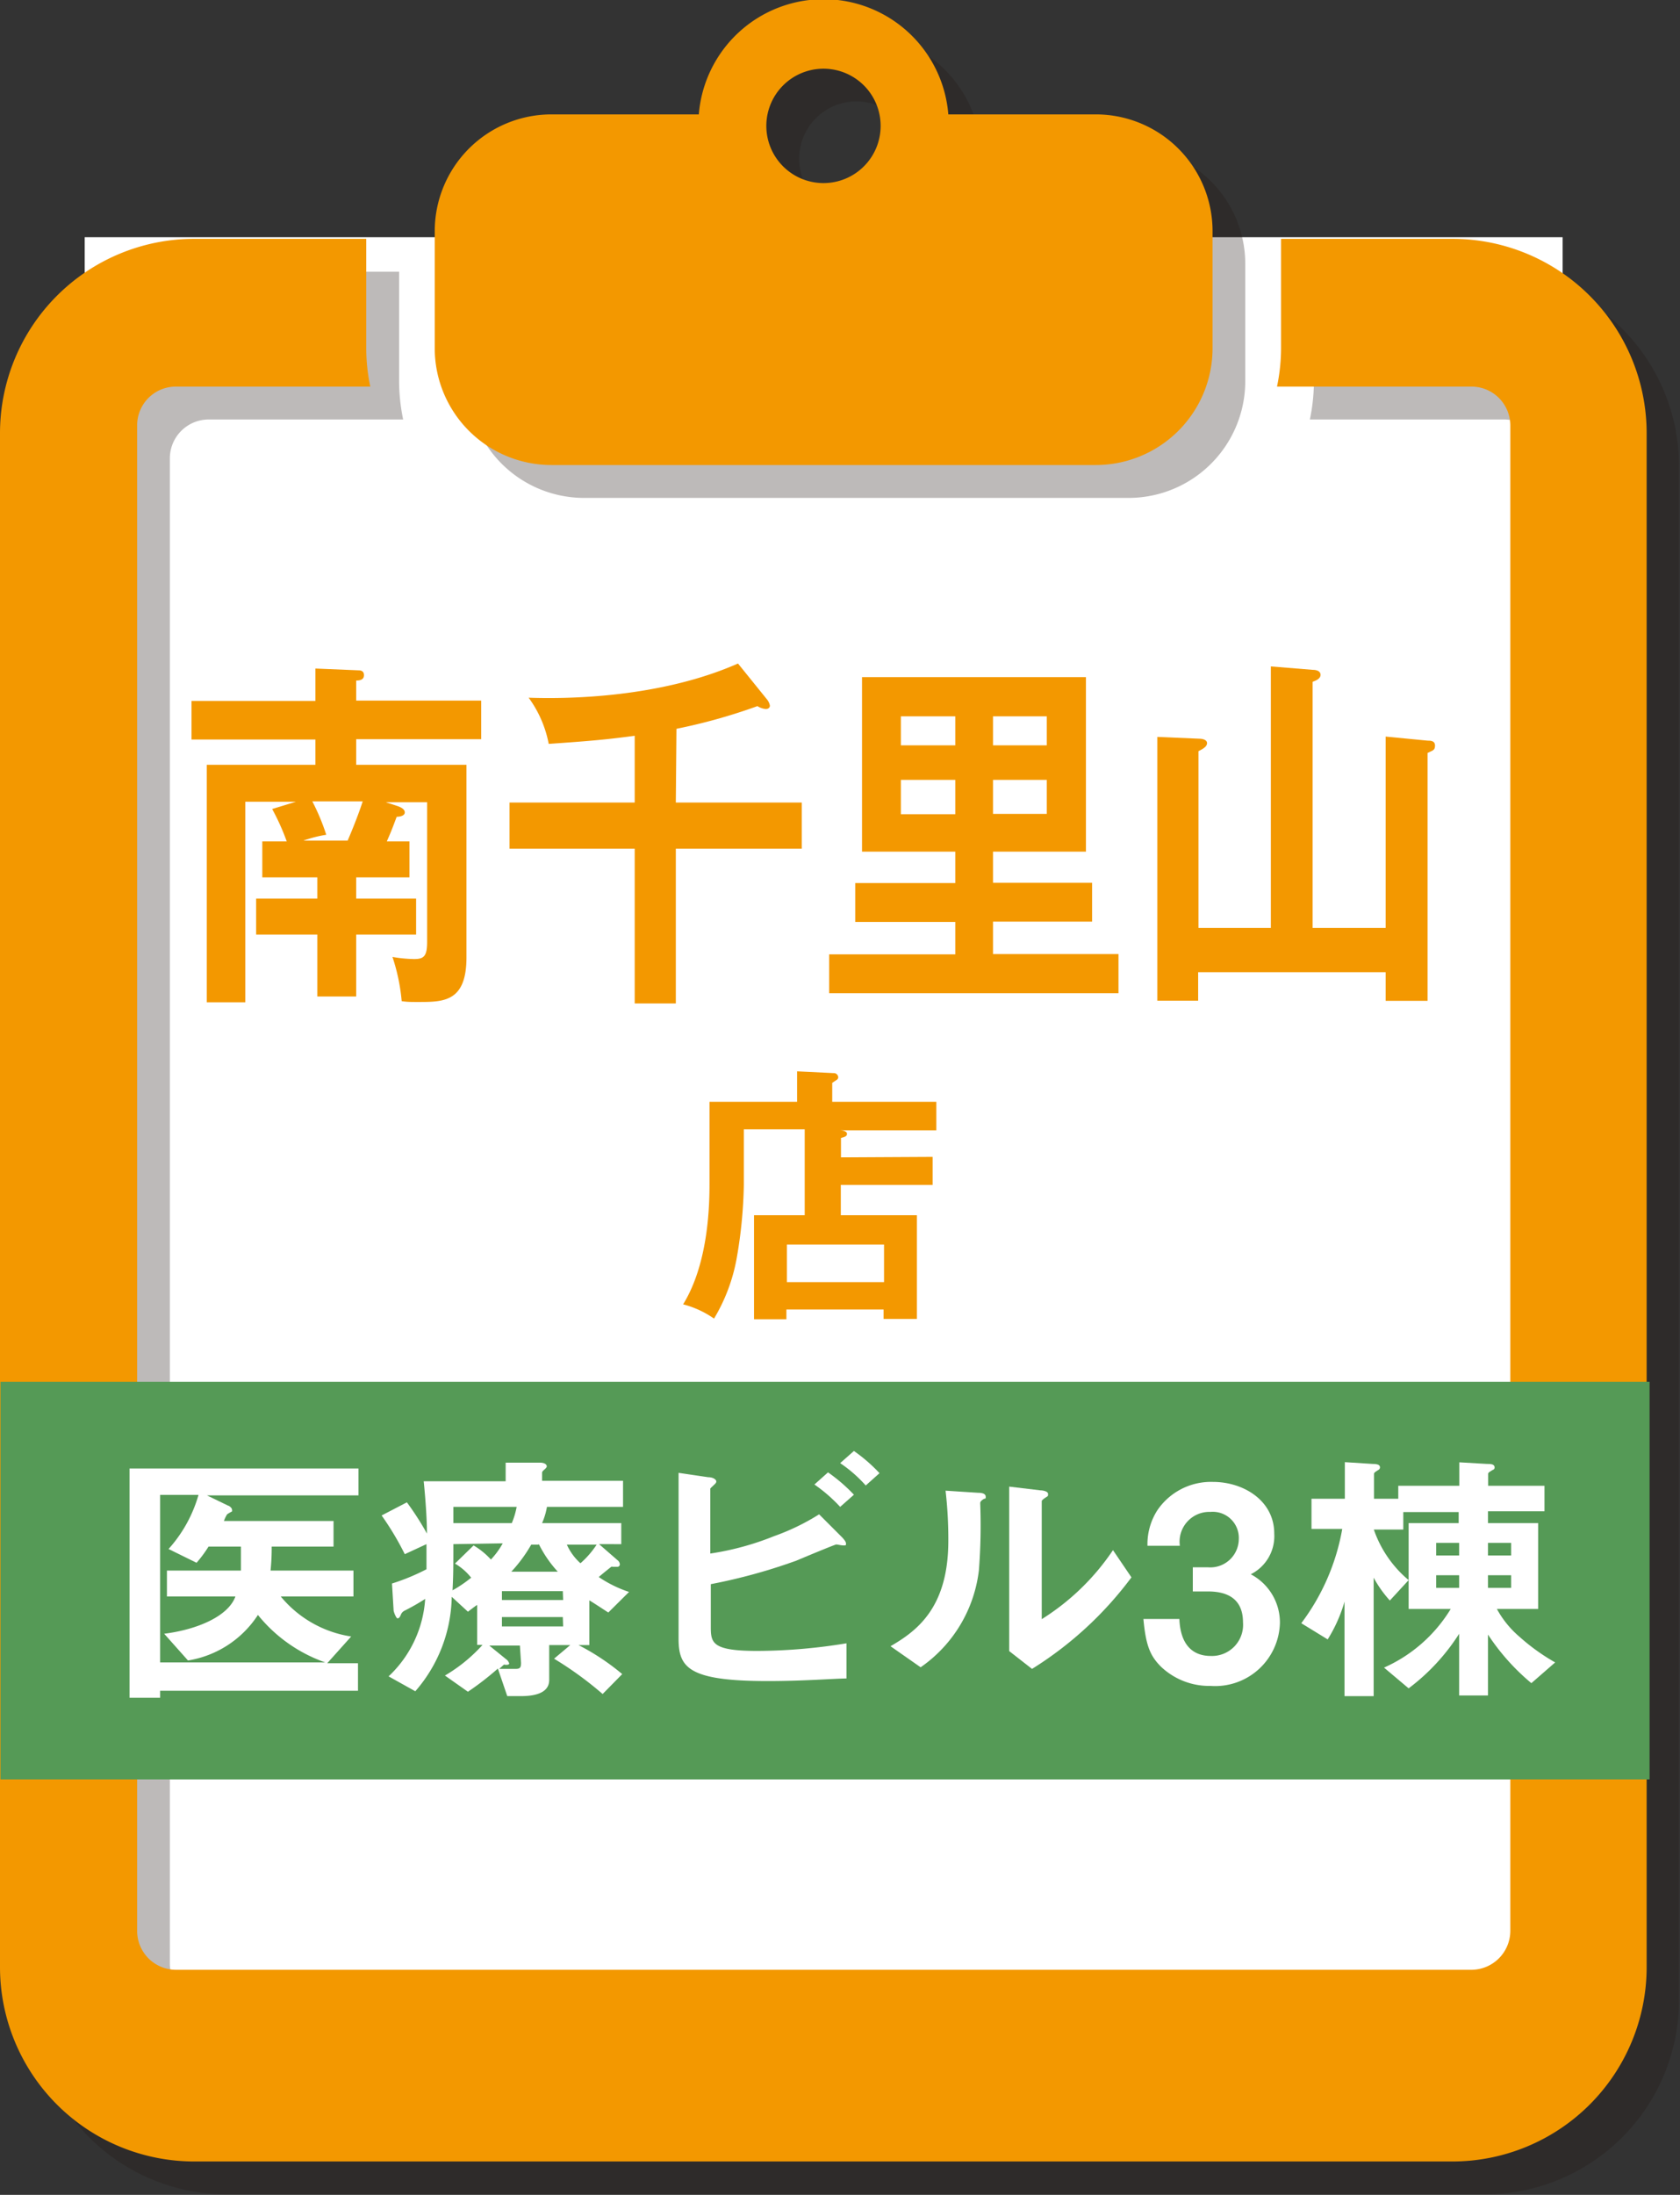
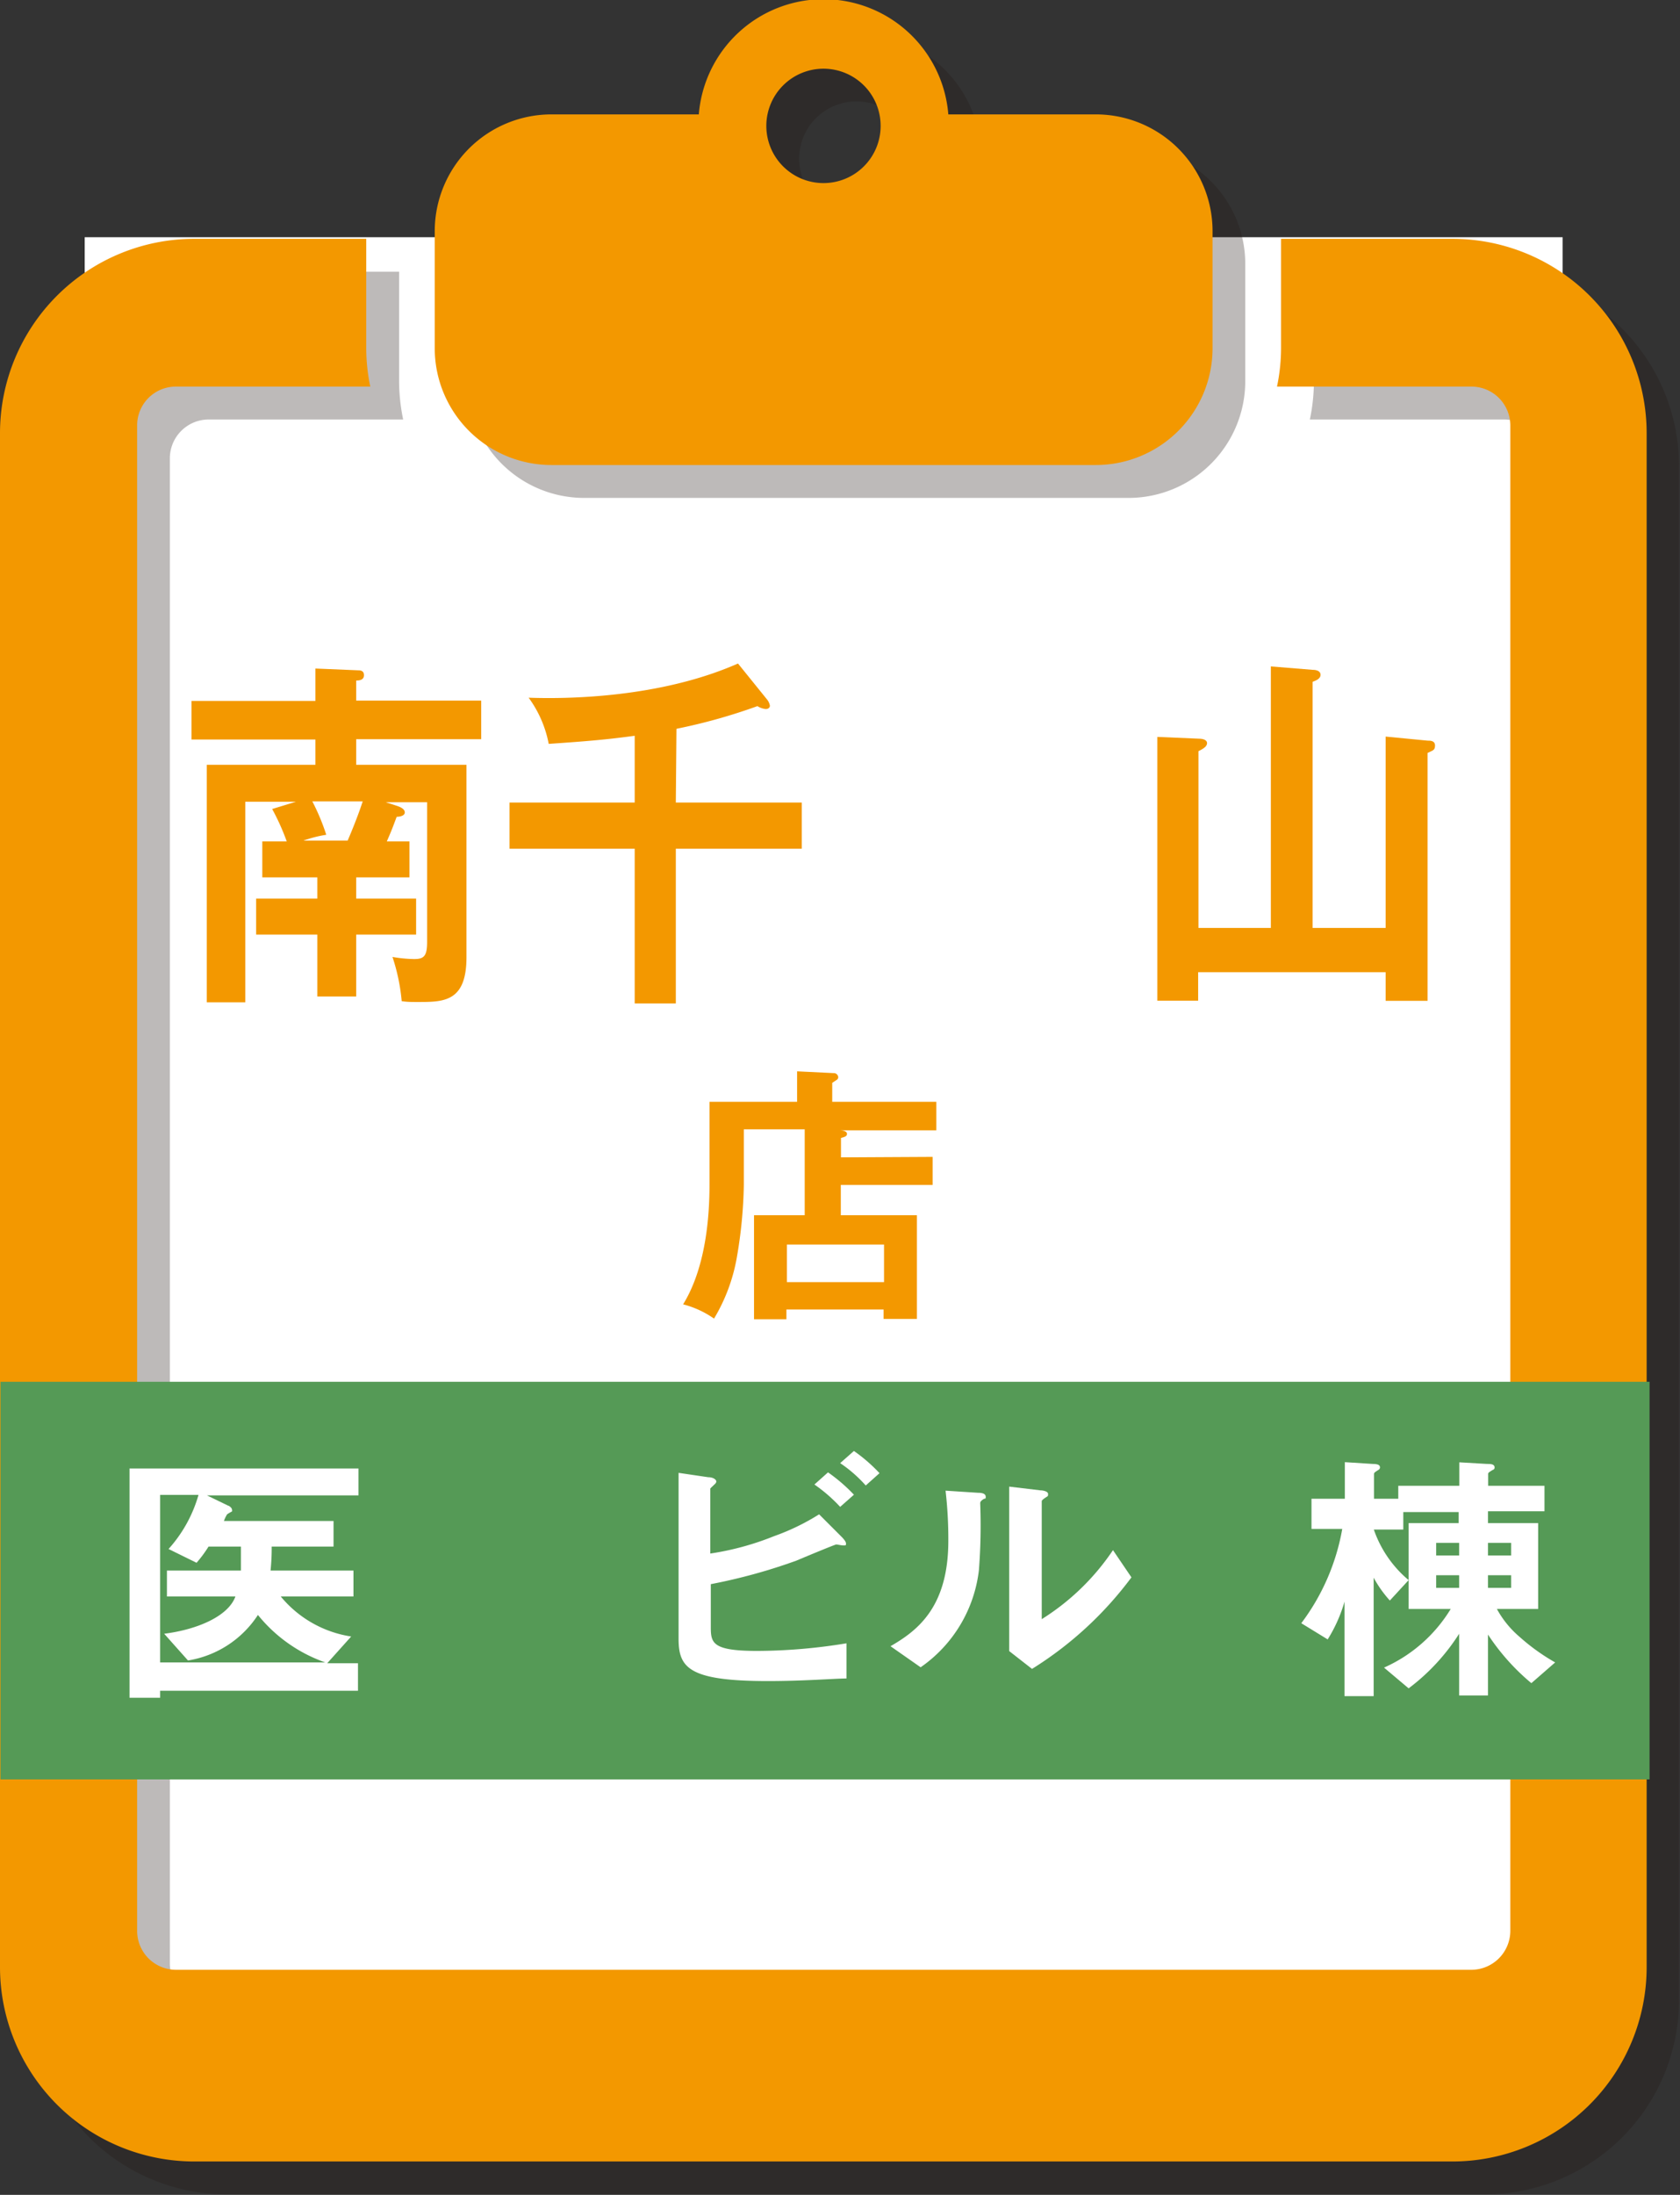
<svg xmlns="http://www.w3.org/2000/svg" width="103.76" height="135.46" viewBox="0 0 103.76 135.46">
  <rect x="0" y="0" width="103.76" height="135.46" fill="#333333" stroke="none" />
  <defs>
    <style>.a{isolation:isolate;}.b{fill:#fff;}.c{opacity:0.3;mix-blend-mode:multiply;}.d{fill:#231815;}.e{fill:#f39800;}.f{fill:#559a56;}</style>
  </defs>
  <title>アセット 13</title>
  <g class="a">
    <rect class="b" x="5.23" y="14.64" width="91.28" height="115.36" />
    <g class="c">
      <path class="d" d="M91.74,16.77H81.15v6.74a11.64,11.64,0,0,1-.25,2.38h12a2.4,2.4,0,0,1,2.4,2.4v92.9a2.41,2.41,0,0,1-2.4,2.4h-80a2.41,2.41,0,0,1-2.41-2.4V28.29a2.4,2.4,0,0,1,2.41-2.4h12a11.64,11.64,0,0,1-.25-2.38V16.77H14a12,12,0,0,0-12,12v94.66a12,12,0,0,0,12,12h77.7a12,12,0,0,0,12-12V28.78A12,12,0,0,0,91.74,16.77Z" />
      <path class="d" d="M36.08,30.73H69.7a7.21,7.21,0,0,0,7.21-7.22V16.29a7.2,7.2,0,0,0-7.21-7.2H60.59a7.73,7.73,0,0,0-15.4,0H36.08a7.2,7.2,0,0,0-7.21,7.2v7.22A7.21,7.21,0,0,0,36.08,30.73ZM52.89,6.26a3.54,3.54,0,1,1-3.53,3.53A3.53,3.53,0,0,1,52.89,6.26Z" />
    </g>
    <path class="e" d="M89.72,14.74H79.12v6.75a11.62,11.62,0,0,1-.25,2.37h12a2.4,2.4,0,0,1,2.41,2.4v92.9a2.41,2.41,0,0,1-2.41,2.41h-80a2.4,2.4,0,0,1-2.4-2.41V26.26a2.39,2.39,0,0,1,2.4-2.4h12a11.62,11.62,0,0,1-.25-2.37V14.74H12a12,12,0,0,0-12,12v94.66a12,12,0,0,0,12,12h77.7a12,12,0,0,0,12-12V26.76A12,12,0,0,0,89.72,14.74Z" />
    <path class="e" d="M34.06,28.7H67.68a7.21,7.21,0,0,0,7.21-7.21V14.27a7.21,7.21,0,0,0-7.21-7.21H58.57a7.73,7.73,0,0,0-15.41,0h-9.1a7.21,7.21,0,0,0-7.21,7.21v7.22A7.21,7.21,0,0,0,34.06,28.7ZM50.87,4.24a3.53,3.53,0,1,1-3.54,3.53A3.53,3.53,0,0,1,50.87,4.24Z" />
    <path class="e" d="M22,55.46H25.7v2.22H22V61.5H19.6V57.68H15.82V55.46H19.6V54.15H16.2V51.93h1.51a14.38,14.38,0,0,0-.9-2l1.47-.45H15.15V61.86H12.77V47.2h6.71V45.64H11.83V43.26h7.65v-2l2.64.11c.1,0,.36,0,.36.3S22.2,42,22,42v1.24h7.72v2.38H22V47.2h6.81V59.08c0,2.76-1.41,2.76-3,2.76-.45,0-.63,0-1-.05a12,12,0,0,0-.57-2.73,8.57,8.57,0,0,0,1.33.13c.6,0,.81-.16.81-1.06V49.51H23.83l.73.24c.2.07.44.19.44.39s-.28.27-.5.27c-.23.61-.29.79-.61,1.52h1.4v2.22H22Zm-2.71-6a13.18,13.18,0,0,1,.86,2.06,7.68,7.68,0,0,0-1.41.36h2.73c.16-.36.65-1.54.93-2.42Z" />
    <path class="e" d="M41.74,49.53h7.78v2.85H41.74v9.55H39.2V52.38H31.47V49.53H39.2V45.41c-1.85.25-3,.34-5.31.5a7.06,7.06,0,0,0-1.24-2.85c2.44.09,8.15,0,12.93-2.11l1.81,2.24a.85.85,0,0,1,.16.36c0,.14-.12.21-.26.21a1.19,1.19,0,0,1-.51-.18,35.11,35.11,0,0,1-5,1.4Z" />
-     <path class="e" d="M61.33,54.48h6.12v2.4H61.33v2h7.75v2.42H51.21V58.9H59v-2H52.82v-2.4H59V52.56H53.24V41.79H67.07V52.56H61.33ZM59,44.21H55.64V46H59Zm0,3.92H55.64v2.12H59ZM61.33,46h3.32V44.21H61.33Zm0,4.23h3.32V48.13H61.33Z" />
    <path class="e" d="M78.49,57.27V41.13l2.58.21c.27,0,.49.09.49.31s-.24.34-.49.43V57.27h4.51V45.46l2.59.25c.18,0,.46,0,.46.31s-.18.3-.46.45v15.3H85.58V60H74v1.76H71.48V45.48l2.58.11c.26,0,.49.09.49.27s-.16.32-.53.5V57.27Z" />
    <path class="e" d="M57.6,71.4v1.73H51.93V75h4.7v6.4H54.57v-.58h-6v.6h-2V75h3.13v-5.3H45.94v3.44a28.58,28.58,0,0,1-.44,4.51,11,11,0,0,1-1.4,3.73,5.91,5.91,0,0,0-1.91-.88c1.63-2.63,1.63-6.42,1.63-7.52V68h5.41V66.12l2.25.11a.27.27,0,0,1,.29.25.19.19,0,0,1-.1.17l-.27.18V68h6.43v1.76h-6c.35,0,.48.1.48.22s-.08.18-.37.25v1.2Zm-9,7.73h6V76.81h-6Z" />
    <rect class="f" x="0.03" y="85.28" width="101.85" height="24.54" />
    <path class="b" d="M12.78,92.29l1.3.63c.05,0,.25.13.25.26a.18.18,0,0,1,0,.1s-.28.15-.31.19a2.16,2.16,0,0,0-.19.4h6.77v1.58H16.78a13.49,13.49,0,0,1-.07,1.48h5.12v1.6H17.34A7,7,0,0,0,21.69,101l-1.48,1.65h1.9v1.7H9.89v.43H8V90.63H22.14v1.66Zm3.15,7.38a6.36,6.36,0,0,1-4.32,2.81l-1.47-1.65c2-.25,3.95-1.06,4.4-2.3H10.31v-1.6h4.57c0-.55,0-1.05,0-1.48h-2a7.71,7.71,0,0,1-.74,1l-1.73-.85a8.45,8.45,0,0,0,1.85-3.34H9.89v10.34h10.2A9.28,9.28,0,0,1,15.93,99.67Z" />
-     <path class="b" d="M37.57,99.52c-.45-.29-.9-.59-1.17-.75v2.76h-.67a14.52,14.52,0,0,1,2.7,1.79l-1.21,1.23a21.76,21.76,0,0,0-3-2.18l1-.84H33.92v2.15c0,.9-1.09,1-1.77,1h-.82l-.58-1.7a18.06,18.06,0,0,1-1.85,1.43l-1.42-1a9.79,9.79,0,0,0,2.32-1.89h-.33V99.05c-.15.1-.24.17-.57.42l-1-.92a9.09,9.09,0,0,1-2.25,5.83L24,103.46a7.18,7.18,0,0,0,2.26-4.78A13.8,13.8,0,0,1,25,99.4a.46.46,0,0,0-.25.28c-.07.15-.12.2-.2.2s-.24-.4-.24-.5l-.1-1.65a13.09,13.09,0,0,0,2.13-.88V95.3L25,95.92a17.78,17.78,0,0,0-1.43-2.39l1.56-.81a17.47,17.47,0,0,1,1.24,1.93c0-.75-.07-1.93-.2-3.23h5.06V90.27l2.14,0s.4,0,.4.24c0,0,0,.06-.14.18s-.15.16-.15.21v.49h5V93H33.78a4.19,4.19,0,0,1-.3,1h4.89v1.3H37l1.15,1a.33.33,0,0,1,.13.23.15.15,0,0,1-.16.17l-.27,0a.13.13,0,0,0-.1,0s-.52.41-.77.63a7.56,7.56,0,0,0,1.87.92ZM28,95.3c0,1.47,0,1.82-.05,2.85a7.74,7.74,0,0,0,1.15-.78,3.58,3.58,0,0,0-1-.87l1.15-1.12a4.61,4.61,0,0,1,1.07.87,4.94,4.94,0,0,0,.73-1ZM28,93v1h3.61a4.76,4.76,0,0,0,.3-1Zm4.11,8.56H30.22l1.11.9a.62.62,0,0,1,.12.2c0,.12-.27.09-.32.07l-.3.27c.25,0,.72,0,1,0s.35-.07.35-.37Zm2.65-3.36H31v.55h3.78Zm0,1.6H31v.58h3.78Zm-1.5-4.47h-.45A9,9,0,0,1,31.58,97h2.87A7.32,7.32,0,0,1,33.28,95.3Zm1.75,0a3.43,3.43,0,0,0,.84,1.15,5.59,5.59,0,0,0,1-1.15Z" />
    <path class="b" d="M47.42,103.75c-4.9,0-5.51-.83-5.51-2.62V90.9l1.83.27c.33,0,.5.16.5.26s-.1.17-.17.24-.2.18-.2.21v4a17.32,17.32,0,0,0,3.93-1.07,14,14,0,0,0,2.79-1.35L52,94.87s.25.25.25.38,0,.13-.15.13-.37-.06-.45-.06-2.07.83-2.47,1a34.88,34.88,0,0,1-5.28,1.45v2.64c0,1,.1,1.48,2.88,1.48a34.49,34.49,0,0,0,5.5-.47v2.17C51.45,103.6,49.65,103.75,47.42,103.75ZM51.89,93a9.61,9.61,0,0,0-1.59-1.38l.84-.75a10.32,10.32,0,0,1,1.6,1.38Zm1.58-1.32a8.33,8.33,0,0,0-1.58-1.38l.85-.75a9.9,9.9,0,0,1,1.58,1.37Z" />
    <path class="b" d="M60.66,92.58c-.12.1-.12.14-.12.22a35.86,35.86,0,0,1-.08,4.1,8.49,8.49,0,0,1-3.6,6L55,101.6c1.6-.93,3.57-2.35,3.57-6.5A26,26,0,0,0,58.4,92l2,.13c.3,0,.48.07.48.25S60.86,92.42,60.66,92.58ZM63.74,103l-1.41-1.1V91.75l1.93.23c.15,0,.47.06.47.22s0,.12-.19.25-.2.18-.2.2v7.28a14.67,14.67,0,0,0,4.4-4.26l1.14,1.68A22.37,22.37,0,0,1,63.74,103Z" />
-     <path class="b" d="M74.77,104.05a4.33,4.33,0,0,1-3.08-1.2c-.62-.63-.92-1.23-1.07-2.93h2.22c.07,1.71.93,2.28,1.93,2.28a1.92,1.92,0,0,0,2-2.07c0-1.38-.86-1.91-2.16-1.91h-.94V96.73h.94A1.76,1.76,0,0,0,76.51,95a1.61,1.61,0,0,0-1.75-1.69,1.84,1.84,0,0,0-1.89,2.09h-2a3.87,3.87,0,0,1,.61-2.19,4,4,0,0,1,3.44-1.75c1.88,0,3.78,1.15,3.78,3.19a2.63,2.63,0,0,1-1.45,2.51,3.36,3.36,0,0,1,1.8,3A4,4,0,0,1,74.77,104.05Z" />
    <path class="b" d="M94.58,103.88a13.64,13.64,0,0,1-2.68-3v3.76H90.12v-3.81A12.8,12.8,0,0,1,87,104.2l-1.52-1.28a9.18,9.18,0,0,0,4.12-3.62H87V94h3.09v-.68H86.67v1.08H84.85A7.07,7.07,0,0,0,87,97.52l-1.16,1.26a7.16,7.16,0,0,1-1-1.41v7.31h-1.8V98.85A9.18,9.18,0,0,1,82,101.18l-1.63-1a13.57,13.57,0,0,0,2.53-5.82H81V92.5h2.06V90.24l1.72.11c.38,0,.45.1.45.22a.18.18,0,0,1-.1.15c-.25.16-.27.18-.27.27V92.5h1.5v-.8h3.77V90.25l1.71.1c.22,0,.47,0,.47.23a.15.15,0,0,1-.12.14c-.2.13-.28.16-.28.25v.73h3.48v1.57H91.9V94H95V99.3H92.45a6.08,6.08,0,0,0,1.4,1.72,12.63,12.63,0,0,0,2.2,1.58Zm-4.46-8.66H88.7V96h1.42Zm0,2H88.7V98h1.42Zm3.21-2H91.9V96h1.43Zm0,2H91.9V98h1.43Z" />
  </g>
</svg>